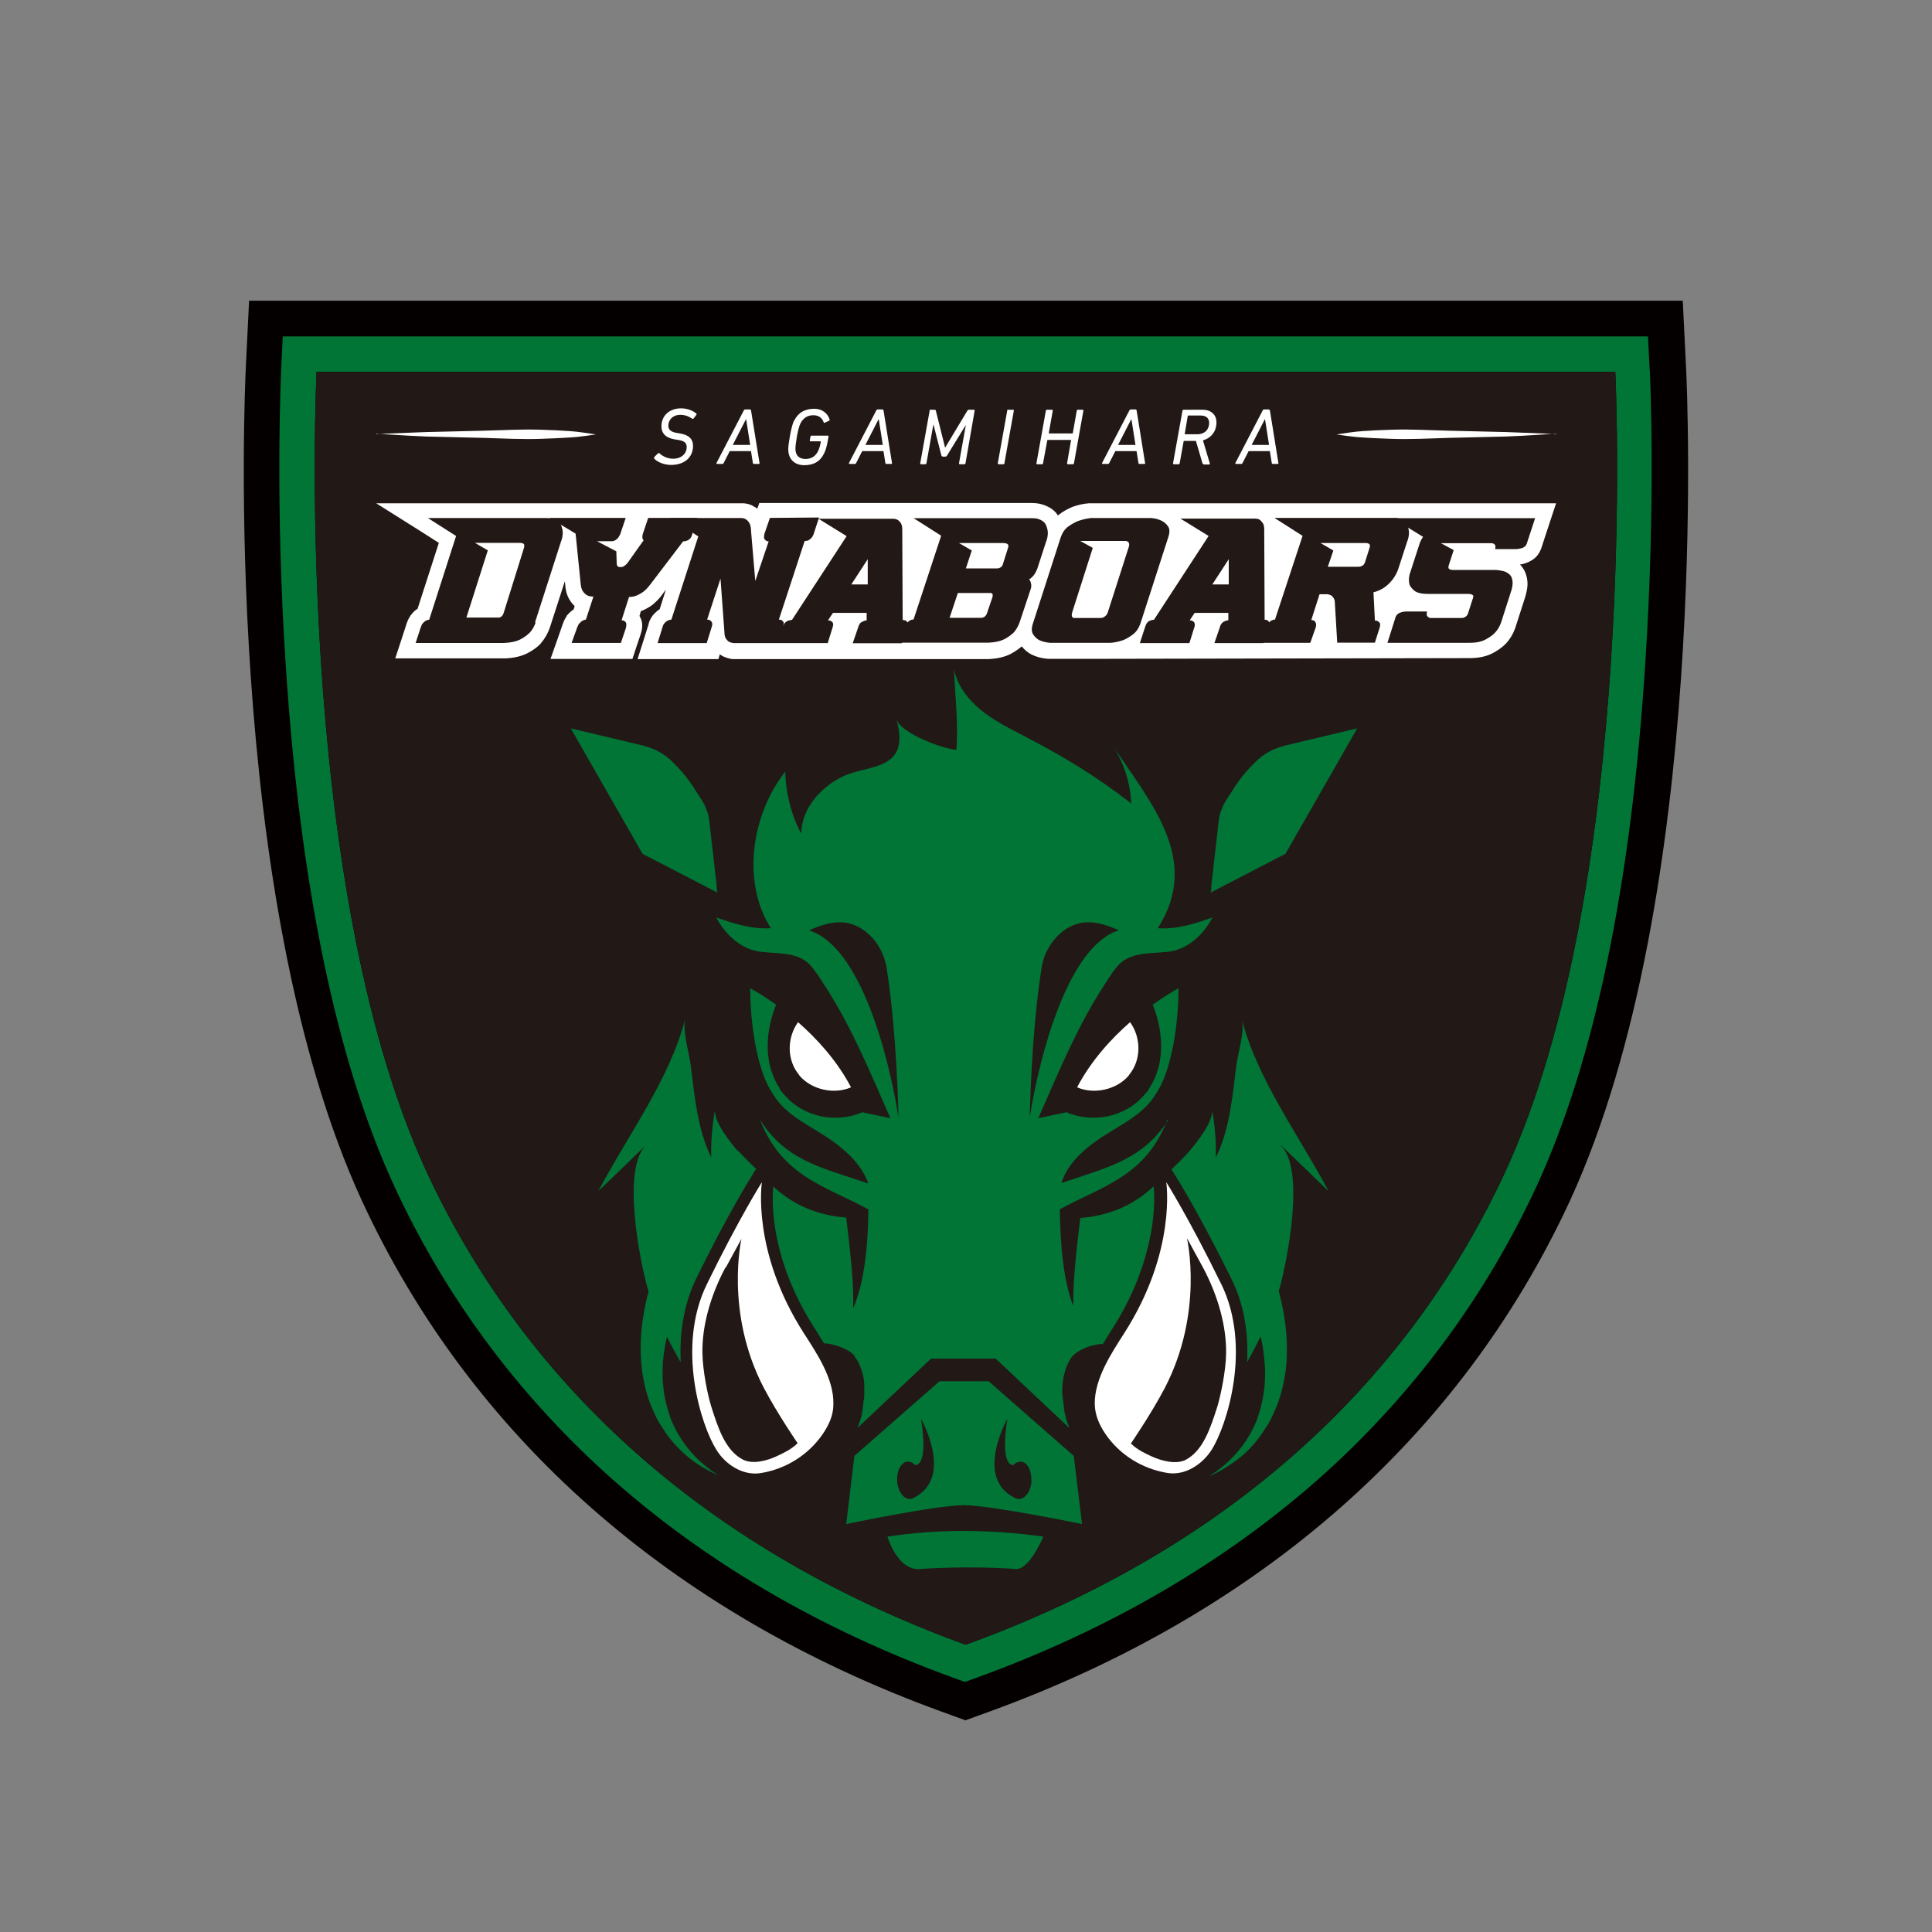
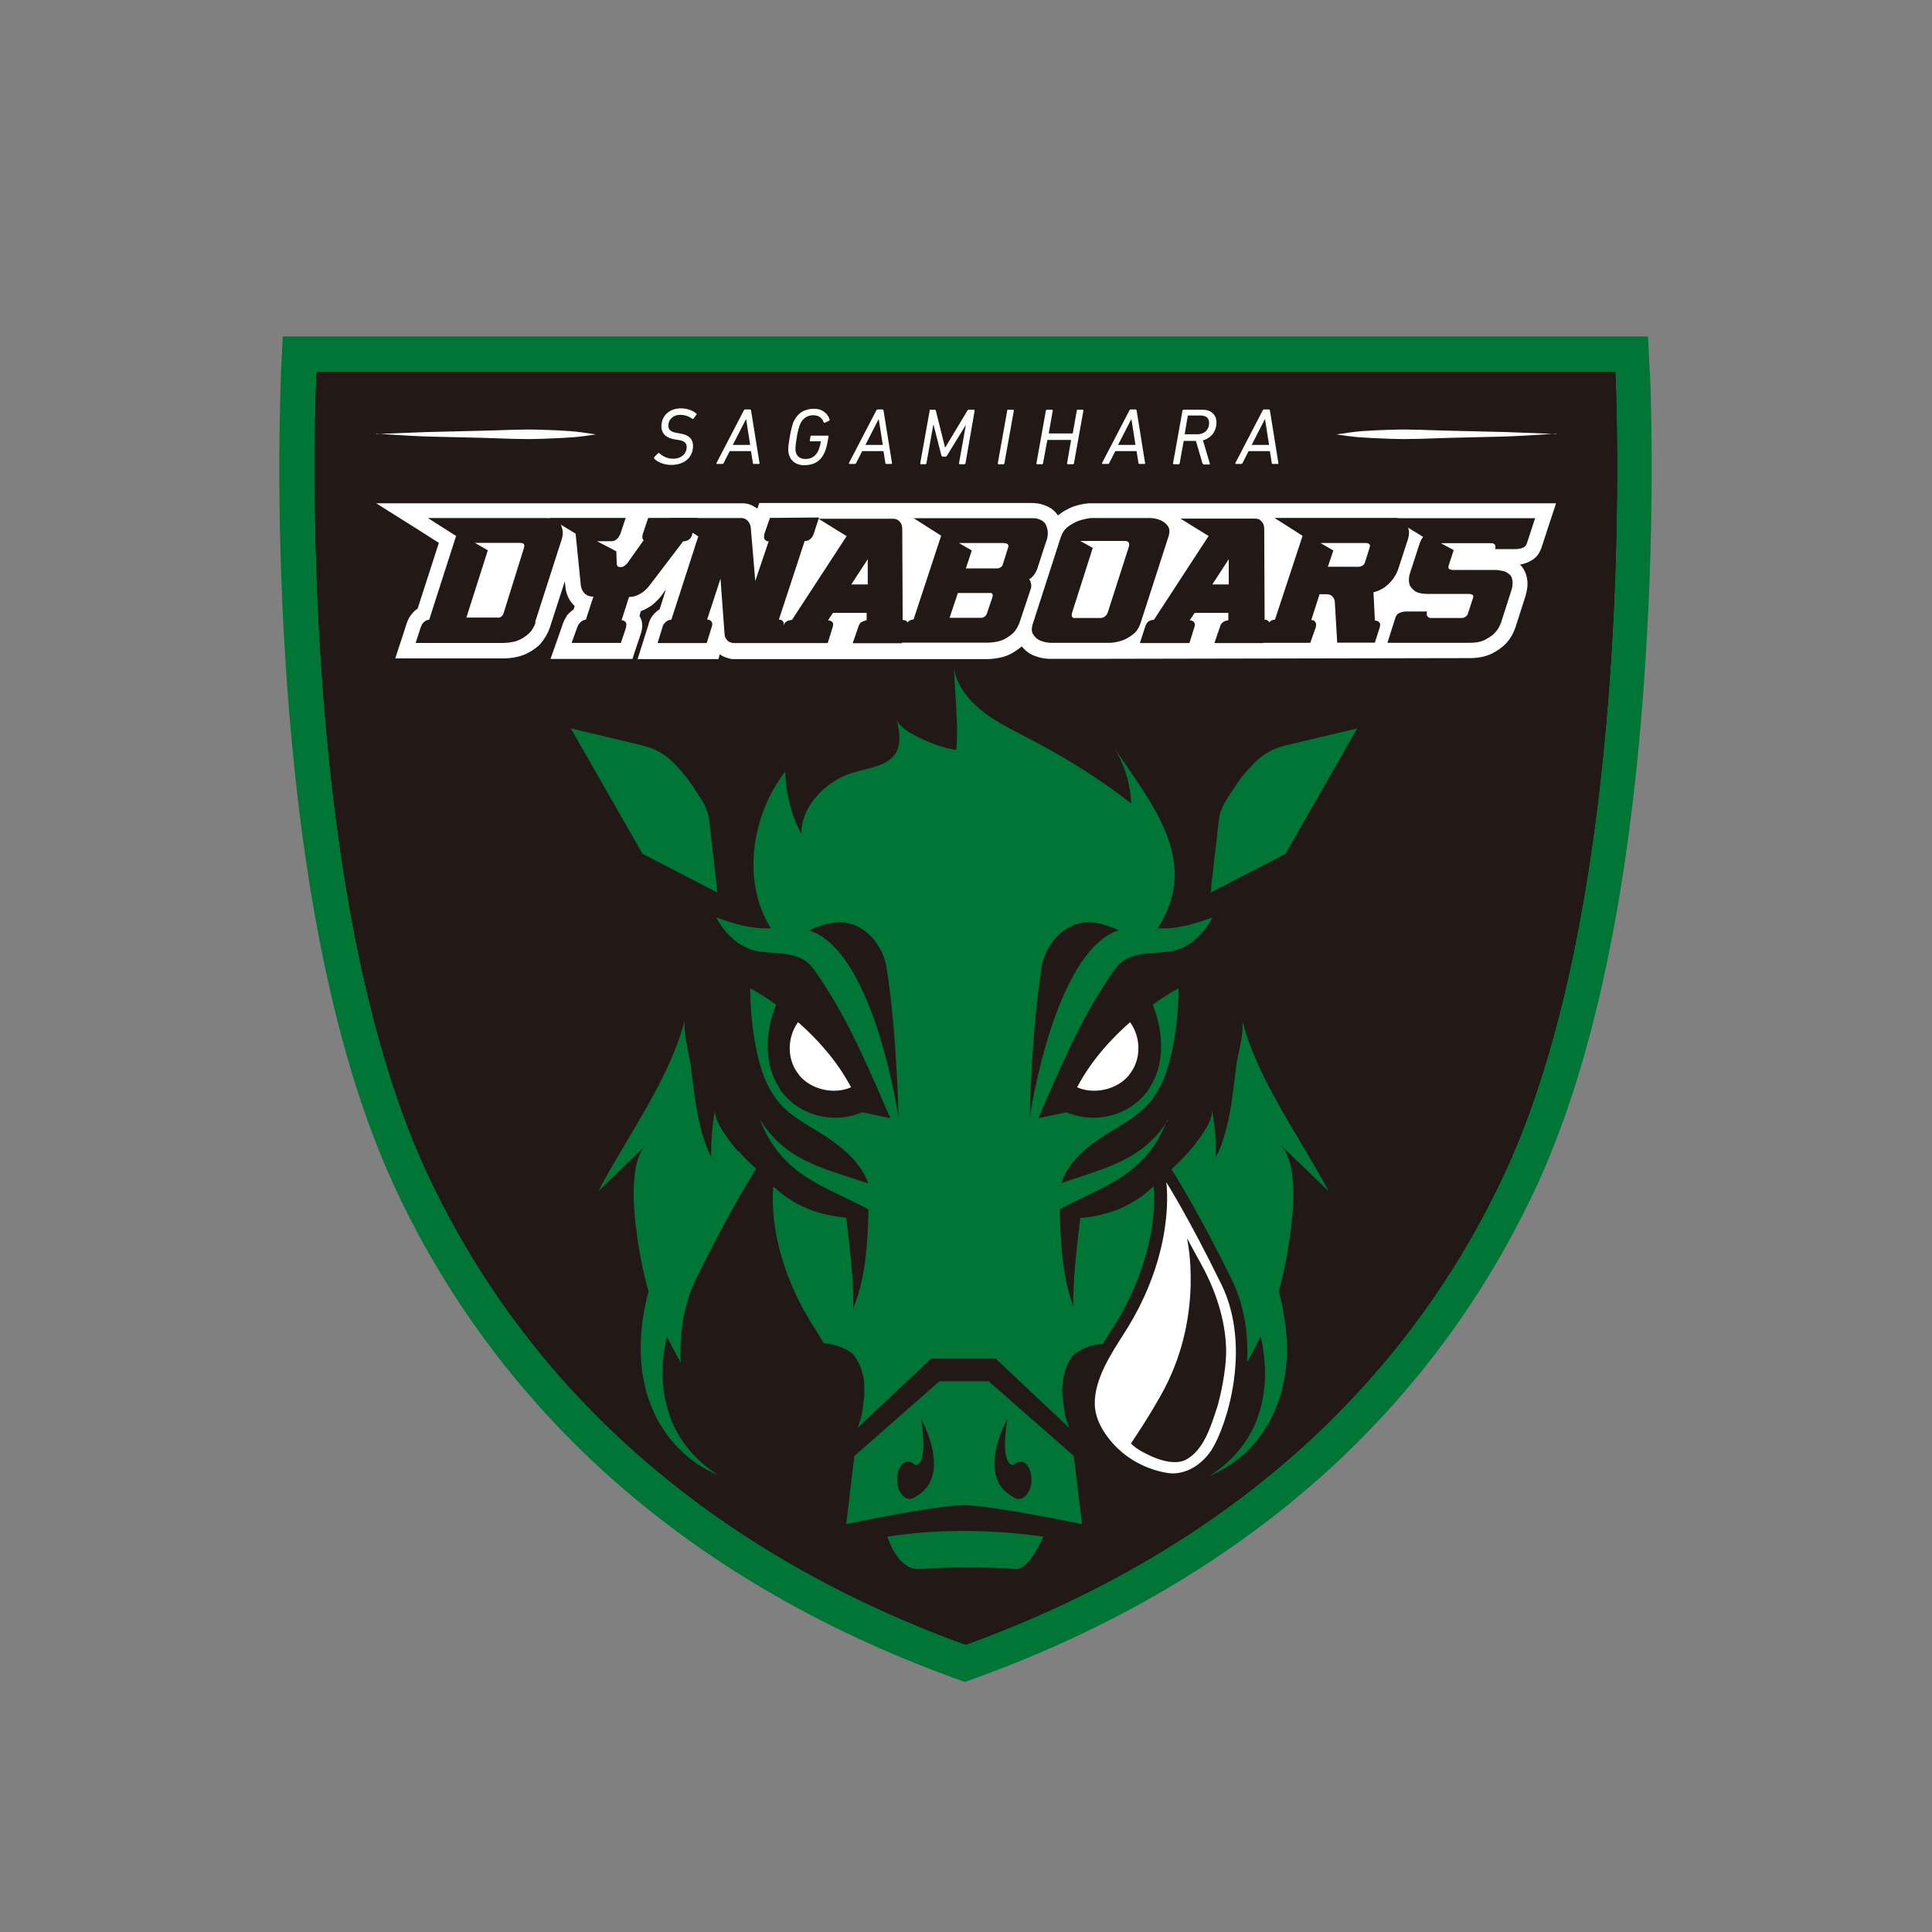
<svg xmlns="http://www.w3.org/2000/svg" id="_レイヤー_1" viewBox="0 0 140 140.01">
  <rect x="0" y="0" width="140" height="140.01" fill="#808080" stroke="none" />
  <defs>
    <style>
      .cls-1, .cls-2 {
        fill: #050000;
      }

      .cls-3 {
        fill: #007536;
      }

      .cls-2, .cls-4 {
        fill-rule: evenodd;
      }

      .cls-5 {
        fill: #fff;
      }

      .cls-6 {
        fill: none;
      }

      .cls-4, .cls-7 {
        fill: #221815;
      }

      .cls-8 {
        clip-path: url(#clippath);
      }
    </style>
    <clipPath id="clippath">
      <rect class="cls-6" x="-642.35" y="-319.9" width="841.89" height="595.28" />
    </clipPath>
  </defs>
  <g class="cls-8">
    <g>
-       <path class="cls-1" d="M122.18,26.68l-.24-4.89H18.05l-.24,4.89c-.07,1.56-1.75,38.28,8.42,60.34,7.9,17.09,22.41,29.88,41.97,37l1.76.64,1.76-.64c19.6-7.12,34.13-19.91,42.04-37,10.16-22.05,8.5-58.79,8.42-60.34" />
      <path class="cls-3" d="M119.54,26.8l-.12-2.42H20.49l-.12,2.42c0,.38-.45,9.47.33,21.32,1.04,16.02,3.68,28.74,7.86,37.81,3.66,7.93,8.83,14.93,15.31,20.81,6.95,6.29,15.41,11.27,25.19,14.83l.86.31.86-.31c9.8-3.56,18.28-8.55,25.25-14.83,6.5-5.88,11.65-12.87,15.33-20.81,4.18-9.07,6.83-21.79,7.86-37.81.78-11.84.35-20.94.33-21.32" />
      <path class="cls-2" d="M69.98,119.18c19.72-7.15,32.33-19.61,39.12-34.32,9.75-21.17,7.95-57.92,7.95-57.92H22.94s-1.8,36.77,7.95,57.92c6.81,14.71,19.42,27.16,39.07,34.32" />
      <path class="cls-4" d="M69.98,119.18c19.72-7.15,32.33-19.61,39.12-34.32,9.75-21.17,7.95-57.92,7.95-57.92H22.94s-1.8,36.77,7.95,57.92c6.81,14.71,19.42,27.16,39.07,34.32" />
-       <path class="cls-5" d="M55.21,85.67s-.78,4.98,3.04,10.94c.92,1.43,2.19,3.3,2.14,5.15,0,.81-.33,1.5-.76,2.14-1.05,1.54-2.7,2.56-4.53,2.85-1.26.19-2.51-.6-3.18-1.68-1.11-1.75-2.94-7.45-.69-12.03,2.33-4.77,3.97-7.36,3.97-7.36M52.56,91.86c-1.12,2.11-1.69,4.29-1.66,6.17.02,1.37.41,3.16.64,3.89.48,1.52,1.02,3.2,2.3,3.85.69.35,1.71.1,2.47-.26.4-.19,1-.45,1.49-.93,0,0-1.45-2.11-2.45-4.01-2.85-5.46-1.62-10.8-1.62-10.8l-1.14,2.09h-.02Z" />
      <path class="cls-5" d="M88.49,93.03c2.25,4.58.41,10.28-.69,12.03-.69,1.07-1.92,1.87-3.18,1.68-1.83-.29-3.49-1.31-4.53-2.85-.43-.64-.74-1.33-.76-2.14-.03-1.85,1.23-3.72,2.14-5.15,3.82-5.96,3.04-10.94,3.04-10.94,0,0,1.64,2.59,3.97,7.36M86.02,89.77s1.23,5.34-1.62,10.82c-1,1.9-2.45,4.01-2.45,4.01.48.48,1.09.74,1.49.93.76.35,1.78.6,2.47.26,1.28-.66,1.81-2.33,2.3-3.85.22-.73.62-2.52.64-3.89.02-1.88-.54-4.06-1.66-6.17l-1.14-2.09-.02-.02Z" />
      <path class="cls-5" d="M57.92,77.93c.88,1.04,2.52,1.4,3.75.86-1.05-1.99-2.52-3.56-3.84-4.72-.81,1.12-.83,2.76.09,3.84" />
      <path class="cls-5" d="M81.8,77.93c-.88,1.04-2.52,1.4-3.75.86,1.05-1.99,2.52-3.56,3.84-4.72.81,1.12.83,2.76-.09,3.84" />
      <path class="cls-3" d="M75.61,111.33s-1,2.45-2.02,2.37c-1.83-.17-5.29-.14-6.93,0-1.64.12-2.35-2.35-2.35-2.35,3.58-.55,7.34-.55,11.3,0" />
      <path class="cls-3" d="M69.86,109.07c-2.13.02-8.54,1.37-8.54,1.37l.59-4.94,6.17-5.41h3.56l6.17,5.41.6,4.94s-6.41-1.33-8.54-1.37M65.94,108.62c.1,0,.19-.03.28-.09,2.94-1.47.52-5.72.52-5.72.57,3.58-.43,3.35-.43,3.35-.16-.16-.35-.26-.54-.24-.07,0-.12.02-.17.03-.21.09-.36.28-.47.54-.09.24-.14.52-.12.83.05.74.47,1.33.95,1.3M74.73,107.32c.02-.31-.03-.59-.12-.83-.1-.26-.28-.47-.47-.54-.05-.02-.12-.03-.17-.03-.19,0-.38.07-.54.24,0,0-1,.22-.43-3.35,0,0-2.42,4.27.52,5.72.09.05.17.09.28.09.48.03.9-.55.95-1.3" />
      <path class="cls-3" d="M51.21,58.73c-.05-.14-.1-.29-.17-.43-.19-.36-.45-.71-.66-1.05-.43-.71-.98-1.38-1.57-1.97-.66-.66-1.37-1.05-2.25-1.26-.76-.19-1.52-.36-2.3-.55-.97-.22-1.94-.47-2.9-.69l5.2,9.09s5.43,2.82,5.44,2.82c-.07-.03-.07-.66-.09-.73-.07-.55-.14-1.12-.19-1.68-.07-.64-.16-1.26-.22-1.9-.07-.55-.09-1.11-.26-1.62" />
      <path class="cls-3" d="M88.5,58.73c.05-.14.1-.29.17-.43.19-.36.45-.71.66-1.05.43-.71.98-1.38,1.57-1.97.66-.66,1.37-1.05,2.25-1.26.76-.19,1.52-.36,2.3-.55.97-.22,1.94-.47,2.9-.69l-5.2,9.09s-5.43,2.82-5.44,2.82c.07-.03.07-.66.09-.73.07-.55.14-1.12.19-1.68.07-.64.16-1.26.22-1.9.07-.55.09-1.11.26-1.62" />
      <path class="cls-3" d="M53.51,83.46c-.52-.59-1.85-2.23-1.69-3.08-.21,1.14-.31,2.32-.28,3.49-1-2.04-1.21-4.46-1.49-6.69-.12-.9-.6-2.49-.4-3.35-1.11,4.37-4.2,8.5-6.29,12.48,1.16-1.11,2.3-2.21,3.46-3.34-1.78,1.71-.47,8.29.09,10.32.03.1.07.21.09.29-.14.48-.24.98-.33,1.47-.17.95-.26,1.9-.24,2.87,0,.48.05.97.1,1.43.07.47.16.95.28,1.4.12.47.28.92.47,1.35.09.22.19.43.29.64.05.1.12.21.17.31l.09.16.05.07.05.07c.48.81,1.11,1.52,1.81,2.13.69.6,1.49,1.07,2.32,1.43-.76-.48-1.45-1.07-2.02-1.73-.57-.67-1.04-1.42-1.37-2.21l-.03-.07-.03-.07-.05-.16c-.03-.1-.07-.21-.1-.31-.07-.21-.12-.41-.17-.6-.1-.41-.19-.83-.22-1.24-.05-.41-.07-.85-.05-1.26,0-.41.03-.85.1-1.26.05-.38.12-.76.21-1.14.31.64.66,1.26,1,1.87-.1-1.99.17-4.13,1.14-6.12,2.33-4.75,3.96-7.33,4.03-7.43l.29-.48c-.43-.41-.88-.83-1.26-1.28" />
      <path class="cls-3" d="M92.82,82.99c1.16,1.11,2.3,2.21,3.46,3.34-2.09-3.97-5.18-8.1-6.29-12.48.22.88-.28,2.45-.4,3.35-.28,2.23-.48,4.65-1.49,6.69.03-1.18-.05-2.33-.28-3.49.16.85-1.18,2.49-1.69,3.08-.38.43-.81.85-1.24,1.26l.31.5c.07.1,1.69,2.68,4.03,7.43.97,1.95,1.24,4.06,1.14,6.03.35-.6.67-1.23.98-1.85.1.4.17.79.22,1.21.05.41.09.83.1,1.26,0,.41,0,.85-.05,1.26-.05.41-.12.83-.22,1.24-.05.21-.1.41-.17.6-.03.1-.07.21-.1.31l-.05.16-.03.07-.03.07c-.33.79-.79,1.54-1.37,2.21s-1.26,1.24-2.02,1.73c.83-.36,1.61-.85,2.32-1.43.71-.6,1.31-1.31,1.8-2.13l.05-.07.05-.07.09-.16c.05-.1.12-.21.17-.31.1-.21.21-.43.29-.64.19-.43.35-.88.47-1.35s.22-.93.28-1.4c.07-.47.1-.95.1-1.43.02-.97-.07-1.92-.24-2.87-.09-.52-.21-1.04-.35-1.56.02-.07.05-.14.07-.21.55-2.02,1.87-8.61.09-10.32" />
      <path class="cls-3" d="M84.67,81.13c-1.8,2.83-4.27,3.42-7.19,4.41-.19.07-.38.12-.57.19.33-1,1.09-2.23,3.46-3.66,1.18-.73,2.38-1.37,3.2-2.51.21-.31.4-.62.57-.95,0-.03,0-.05.03-.07.36-.71,1.21-3.11,1.23-6.93-.5.28-1.14.67-1.87,1.19.78,1.95.93,4.29-.26,6.07.03.05-.29.4-.41.54-1.38,1.56-3.7,1.99-5.58,1.19h-.02l-2.02.43c1.4-3.18,2.73-6.43,4.6-9.37.35-.54.67-1.09,1.07-1.57.9-1.12,2.3-.97,3.72-1.12s2.59-1.24,3.23-2.49c-1.26.45-2.57.88-3.96.78,3.21-5.01-.62-9.19-3.3-13.29.83,1.26,1.31,2.75,1.37,4.25-2.52-1.97-5.01-3.47-7.9-4.96-1.05-.55-2.13-1.09-3.04-1.85s-1.68-1.76-1.9-2.94c.07,1.92.33,3.94.17,5.86-.88-.03-4.06-1.19-4.35-2.23h0c1.09,3.8-2.02,3.28-3.87,4.16-1.62.78-3.01,2.35-3.02,4.15-.73-1.38-1.12-2.94-1.16-4.49-2.44,3.09-3.18,7.98-1.04,11.34h0c-1.38.09-2.68-.33-3.96-.78.66,1.26,1.83,2.33,3.23,2.49,1.42.16,2.82,0,3.72,1.12.4.5.73,1.04,1.07,1.57,1.87,2.94,3.2,6.19,4.6,9.37l-2.02-.43h-.02c-1.88.81-4.2.36-5.58-1.19-.12-.14-.43-.47-.4-.54-1.19-1.8-1.04-4.11-.26-6.07-.73-.52-1.38-.92-1.88-1.19.03,3.8.86,6.22,1.23,6.93.02,0,.03.03.03.07.17.33.36.64.57.95.81,1.14,2.02,1.78,3.2,2.51,2.37,1.45,3.16,2.68,3.53,3.68h0c-.21-.05-.43-.14-.66-.21-2.94-.98-5.41-1.57-7.19-4.41,1.59,4.15,4.82,4.84,7.86,6.51-.03,2.59-.29,5.32-1.11,7.17.07-1.57-.17-3.89-.5-6.58-2.04-.16-3.82-.88-5.29-2.26-.03.38-.1,1.43.12,2.9.22,1.56.83,3.87,2.32,6.46.16.28.33.55.5.83l.16.24c.05.09.12.19.17.28.14.22.28.45.41.67h.07c.19,0,.38.03.59.09s.41.12.6.19c.19.09.38.17.55.28.09.05.16.1.22.16.07.05.12.1.16.16.02.02.03.03.03.05h0l.02.05s.03.05.05.07c0,.02.03.03.05.07.12.17.21.36.29.57.17.4.28.86.29,1.35v.74c0,.12-.03.26-.05.38-.02.14-.03.28-.05.41s-.03.26-.05.4c-.02.14-.05.26-.09.4-.03.12-.07.26-.12.38-.03.14-.09.26-.14.38l5.34-5.03h4.68l5.34,5.03c-.05-.12-.1-.26-.14-.38s-.09-.26-.12-.38-.05-.26-.09-.4c-.02-.14-.03-.26-.05-.4-.02-.14-.03-.28-.05-.41-.02-.12-.03-.26-.05-.38-.02-.26-.03-.5,0-.74.03-.48.14-.93.29-1.35.09-.21.19-.4.29-.57,0-.02.03-.05.05-.07,0-.02.03-.05.05-.07v-.03h.03v.02h0s0-.03.03-.05c.03-.05.1-.1.16-.16.07-.05.14-.1.22-.16.17-.1.36-.21.55-.28.19-.09.4-.16.6-.19.21-.05.4-.09.59-.09h.07c.14-.22.28-.45.41-.67.07-.09.12-.19.17-.28l.16-.24c.17-.28.35-.55.5-.83,1.49-2.59,2.07-4.91,2.32-6.46.22-1.54.16-2.61.12-2.95-1.47,1.4-3.27,2.14-5.32,2.3-.31,2.59-.55,4.82-.5,6.39-.73-1.85-.95-4.51-.98-7.02,3.01-1.66,6.2-2.35,7.79-6.48M58.64,67.41c.54-.24,1.05-.43,1.59-.52.64-.12,1.28-.07,1.94.26.98.5,1.87,1.59,2.09,3.06.74,4.75.85,10.78.85,10.78-.71-4.54-2.78-12.42-6.46-13.56M75.46,70.21c.22-1.47,1.11-2.56,2.09-3.06.66-.33,1.3-.38,1.94-.26.54.09,1.05.29,1.59.52-3.68,1.14-5.75,9.04-6.46,13.56,0,0,.1-6.03.85-10.78" />
      <path class="cls-5" d="M81.07,47.69h14.64M106.48,47.69c.62,0,1.14-.1,1.59-.31.43-.21.79-.47,1.05-.74.31-.33.54-.73.69-1.16h0l.76-2.37h0v-.03c.07-.26.12-.52.12-.78s-.05-.5-.14-.76c-.07-.19-.19-.41-.41-.64.12,0,.22-.03.35-.07.21-.07.41-.16.6-.29.28-.19.47-.47.59-.79l.6-1.83.48-1.45h-33.85c-.41.03-.81.12-1.19.26h0c-.33.14-.66.31-.97.55-.03.02-.05.05-.09.07-.09-.14-.19-.26-.31-.36h0c-.17-.16-.4-.28-.66-.38s-.55-.16-.92-.16h-19.75l-.14.41s-.09-.07-.14-.1h-.03l-.03-.03c-.24-.16-.5-.24-.79-.26h-26.63l3.21,2.02,1.33.85-1.54,4.77c-.14.09-.26.19-.38.33-.17.19-.31.43-.41.73h0l-.36,1.11-.47,1.43h7.97c.66-.03,1.19-.16,1.62-.38.4-.21.73-.45.97-.71h0v-.02c.29-.33.5-.71.64-1.11l1.09-3.37.03.28c.03.47.16.83.35,1.12.1.16.21.28.33.4l-.07.24s-.07.05-.1.07c-.16.12-.28.24-.38.36h-.02v.05c-.12.17-.21.36-.28.55l-.38,1.09-.52,1.47h5.94l.24-.74.36-1.07c.12-.36.14-.69.05-1-.03-.1-.09-.21-.14-.31l.1-.35c.12-.03.22-.09.33-.14.28-.14.54-.31.74-.52.21-.19.4-.41.57-.67l.17-.22-.45,1.42c-.12.07-.24.17-.36.29-.19.19-.33.41-.43.71h0v.05l-.36,1.14-.45,1.42h5.86l.1-.35s.12.09.17.12h.02l.02.02c.21.1.45.17.67.21h18.59c.66-.03,1.19-.16,1.62-.38.29-.16.57-.35.79-.54.19.24.43.45.71.59h0c.35.17.74.28,1.18.31h4.46M95.88,47.69h4.68" />
      <path class="cls-7" d="M38.81,45.12c-.09.26-.22.5-.41.71-.17.17-.4.35-.69.5s-.67.24-1.18.26h-6.41l.36-1.11c.05-.14.1-.26.17-.33s.14-.14.21-.17c.09-.05.17-.07.24-.07l1.95-6.07-2.04-1.3h8.47c.28,0,.48,0,.64.07s.26.12.35.19c.1.09.17.19.21.31.05.14.09.29.1.48,0,.19-.03.41-.14.69l-1.87,5.82h.03ZM33.78,44.75h2.42c.14-.05.22-.14.28-.28l1.49-4.77c.05-.17.03-.28-.09-.33-.05-.02-.12-.03-.19-.03h-3.27l.93.54-1.56,4.89-.02-.02Z" />
      <path class="cls-7" d="M41.42,46.59l.4-1.11s.07-.17.12-.26l.19-.19c.09-.07.19-.1.33-.14l.54-1.66c-.17,0-.31-.02-.45-.09-.12-.07-.22-.16-.31-.29s-.16-.35-.17-.62l-.36-3.56-1.88-1.14h5.51l-.4,1.19c-.05.09-.09.17-.14.24s-.12.12-.19.17c-.07.05-.17.09-.31.09h-1.04l1.4.73.03.9s0,.09.03.12c.03.09.1.12.17.12h.14s.07,0,.12-.03c.03-.02.09-.05.14-.09.05-.03.1-.09.17-.16l1.18-1.66s-.07-.07-.07-.1c-.03-.07-.03-.17,0-.33l.4-1.19h3.56l-.36,1.14c-.02.1-.05.19-.1.28-.05.07-.12.14-.21.19-.09.05-.21.09-.36.09l-2.3,3.02c-.14.19-.28.36-.43.5-.14.14-.31.24-.52.35-.19.1-.41.16-.67.16l-.54,1.69c.09,0,.17.02.22.07.07.03.1.09.12.17s0,.19-.03.33l-.36,1.07h-3.59.03Z" />
      <path class="cls-7" d="M56.8,45.13s-.07-.12-.12-.16c-.05-.05-.14-.07-.24-.07l1.87-5.7c.14,0,.24-.02.31-.07s.14-.1.19-.16.1-.14.14-.24l.4-1.23-3.56.03-.4,1.16c-.03.14-.03.22-.02.31.02.07.07.12.12.16.05.05.12.07.21.07l-.97,2.87-.31-3.66c0-.24-.05-.41-.12-.54-.07-.12-.16-.21-.24-.26-.1-.07-.21-.1-.33-.1h-5.17l2.04,1.33-1.95,6.03s-.17.02-.26.07c-.07.03-.14.09-.21.16s-.14.17-.17.31l-.36,1.16h3.56l.36-1.16c.05-.14.05-.22.03-.31-.02-.07-.07-.12-.12-.16-.05-.05-.14-.07-.24-.07l.97-2.97.29,3.96c0,.17.05.31.12.41.07.1.14.17.22.21.1.05.19.07.31.09h6.83l.36-1.16s.05-.16.03-.22c0-.07-.03-.12-.09-.17-.05-.05-.14-.09-.28-.1l.36-.54h2.44v.54c-.14.02-.26.07-.35.12-.09.05-.14.1-.17.17-.05.07-.07.14-.09.21l-.4,1.16h3.56l.4-1.23s.05-.16.03-.21c0-.05-.05-.12-.09-.16-.05-.05-.14-.07-.28-.09l-.03-6.57c0-.14-.02-.26-.07-.38-.05-.1-.12-.19-.21-.26-.09-.07-.22-.12-.4-.12h-5.39l2.04,1.26-3.96,6.07s-.17.02-.26.05c-.07.02-.14.07-.21.12-.07.07-.14.16-.17.29M62.88,42.35h-1.19l1.19-1.83v1.83Z" />
      <path class="cls-7" d="M66.16,37.55h8.47c.28,0,.48,0,.64.07.16.05.26.12.35.19.1.09.16.19.21.31.05.14.09.29.1.48,0,.19-.03.43-.14.69l-.64,1.97c-.05.1-.1.19-.14.28-.05.07-.1.16-.17.22-.07.09-.16.16-.26.21.03.05.07.12.1.19.02.07.03.14.05.22,0,.09,0,.21-.05.33l-.79,2.37c-.09.26-.22.5-.41.73-.17.17-.4.35-.69.5s-.67.24-1.16.26h-6.43l.36-1.11c.05-.14.1-.26.17-.33s.14-.14.21-.17c.09-.05.17-.07.26-.07l2-6.07-2.04-1.3v.02ZM71.6,42.97h-2.19l-.6,1.8h2.23s.14,0,.19-.02c.14-.05.22-.14.28-.28l.4-1.18c.03-.1.03-.19.02-.22s-.05-.07-.1-.1h-.19M72.76,39.35h-3.27l.93.54-.43,1.3h2.19s.16,0,.21-.02.12-.05.17-.1c.05-.03.09-.1.12-.21l.36-1.14c.07-.17.03-.28-.09-.33-.05-.02-.12-.03-.19-.03" />
      <path class="cls-7" d="M76.86,38.95c.12-.35.29-.6.54-.79.24-.17.48-.31.73-.41.29-.1.59-.17.9-.21h4.39c.29.02.55.09.78.21.17.09.33.22.45.41.12.17.12.45,0,.79l-2,6.2c-.12.35-.29.62-.54.81-.24.19-.48.33-.73.43-.29.1-.59.17-.9.19h-4.39c-.29-.02-.55-.09-.78-.19-.17-.09-.33-.24-.45-.43s-.12-.47,0-.81l2-6.2ZM79.19,39.69l-1.5,4.7c-.05.19-.03.31.05.36.05.03.1.05.16.03h1.9s.12-.02.17-.05c.05-.02.1-.07.16-.12s.1-.12.14-.22l1.54-4.8c.02-.1.02-.17,0-.22,0-.05-.05-.09-.09-.12-.05-.03-.1-.05-.14-.05h-3.3l.9.5h.02Z" />
      <path class="cls-7" d="M89.01,44.41h-2.44l-.36.54c.14,0,.22.05.28.1s.07.1.09.17c0,.07,0,.16-.03.22l-.36,1.16h-3.59l.4-1.23c.05-.14.1-.22.17-.29.07-.07.14-.1.21-.12.09-.03.17-.05.24-.05l3.96-6.07-2.04-1.26h5.39c.17,0,.31.03.4.12.09.09.16.17.21.26.05.12.07.24.07.38l.03,6.57c.14,0,.22.03.26.09.05.05.09.1.09.16s0,.14-.03.21l-.4,1.23h-3.56l.4-1.16s.03-.14.09-.21c.03-.05.09-.12.17-.17.09-.05.19-.09.35-.12v-.54l.03.02ZM89.04,42.35v-1.83l-1.19,1.83h1.19Z" />
      <path class="cls-7" d="M99.53,42.97l.1,2c.12,0,.22.03.28.09s.09.1.1.16c0,.05,0,.14-.02.21l-.36,1.14h-2.73l-.17-2.87c0-.16-.03-.28-.09-.36s-.12-.16-.17-.19c-.09-.05-.17-.07-.28-.09h-.57l-.6,1.87c.14,0,.22.05.26.1.03.05.07.1.09.17,0,.07,0,.16-.02.24l-.4,1.14h-3.56l.36-1.11c.05-.14.1-.26.17-.33.07-.07.14-.14.21-.17.09-.05.17-.07.26-.07l2-6.07-2.04-1.3h8.47c.28,0,.48,0,.64.07.16.05.26.12.35.19.09.09.16.19.19.31.05.14.09.29.1.48,0,.19-.03.43-.14.69l-.64,1.97c-.09.26-.21.48-.36.69-.14.19-.31.38-.55.57s-.54.33-.9.43M98.96,39.35h-3.27l.93.54-.4,1.18h2.19s.16,0,.21-.03c.05-.02.12-.05.17-.1.05-.03.09-.1.12-.19l.33-1.04c.07-.17.03-.28-.09-.33-.05-.02-.12-.03-.19-.03" />
      <path class="cls-7" d="M100.98,37.55h10.26l-.6,1.83c-.03.1-.09.19-.17.24-.09.07-.17.1-.28.12-.1.03-.22.05-.35.05h-1.5c.03-.1.03-.19.02-.26-.03-.05-.07-.1-.1-.12-.05-.03-.12-.05-.19-.05h-3.66l.93.5-.36,1.11s-.03.12-.02.16c0,.05.03.09.09.12.03.03.12.05.22.05h2.83c.22,0,.41,0,.55.03.14.02.26.05.35.07.09.03.17.07.21.1.17.1.28.21.33.35s.07.28.07.4c0,.14-.02.29-.07.47l-.76,2.37c-.1.29-.24.54-.45.76-.17.19-.43.36-.74.52s-.73.22-1.23.21h-5.82l.57-1.8c.03-.12.09-.21.17-.28s.17-.1.28-.14c.1-.03.22-.05.35-.05h1.5c-.03.1-.03.19-.02.26.02.07.05.1.1.14.05.05.12.07.19.07h2.19c.1,0,.19,0,.26-.05.07-.03.12-.07.16-.12.05-.05.07-.1.09-.17l.36-1.11s.03-.09.02-.14c0-.03-.03-.07-.09-.1s-.12-.05-.22-.05h-2.94c-.47,0-.79-.07-1-.22-.19-.16-.33-.31-.38-.5-.05-.21-.05-.45.02-.71l.71-2.19s.05-.16.09-.22c.02-.05.05-.12.09-.17.03-.05.05-.1.09-.12l-2.16-1.33h.03Z" />
      <path class="cls-5" d="M27.26,31.45c1.4-.05,2.19-.09,3.59-.14l4.18-.1c1.4-.03,2.78-.12,4.18-.07.69.02,1.4.05,2.09.1.69.05,1.18.14,1.88.24,0,0-1.18.19-1.88.22-.69.05-1.4.07-2.09.1-1.4.05-2.78-.03-4.18-.07l-4.18-.1c-1.4-.05-3.59-.21-3.59-.21" />
      <path class="cls-5" d="M112.77,31.45c-1.4-.05-2.19-.09-3.59-.14l-4.18-.1c-1.4-.03-2.78-.12-4.18-.07-.69.02-1.4.05-2.09.1-.69.05-1.18.14-1.88.24,0,0,1.18.19,1.88.22.69.05,1.4.07,2.09.1,1.4.05,2.78-.03,4.18-.07l4.18-.1c1.4-.05,3.59-.21,3.59-.21" />
      <path class="cls-5" d="M47.41,33.21s-.02-.05,0-.09l.28-.28s.07-.03.09,0c.22.21.57.4,1,.4.59,0,.98-.36.98-.85,0-.29-.16-.45-.67-.52l-.19-.03c-.62-.1-.97-.41-.97-.95,0-.78.59-1.3,1.42-1.3.45,0,.86.16,1.11.38.03.02.03.05,0,.09l-.21.28s-.05.03-.09,0c-.28-.19-.55-.28-.88-.28-.5,0-.85.35-.85.78,0,.29.17.47.67.54l.17.03c.64.1.95.4.95.9,0,.85-.64,1.38-1.59,1.38-.52,0-1.04-.22-1.26-.5" />
      <path class="cls-5" d="M51.91,33.57l2-3.85s.03-.05.09-.05h.35s.05.02.07.05l.62,3.85s0,.05-.05.05h-.36s-.05,0-.07-.05l-.14-.88h-1.54l-.45.88s-.03.05-.07.05h-.41s-.05-.02-.03-.05M54.36,32.24l-.29-1.85h-.02l-.95,1.85h1.26Z" />
      <path class="cls-5" d="M57.54,30.5c.29-.6.78-.88,1.47-.88.55,0,.98.33,1.11.79,0,.03,0,.07-.03.07l-.33.16s-.05,0-.07-.03c-.12-.35-.38-.52-.76-.52-.43,0-.74.22-.93.6s-.36,1.49-.36,1.83c0,.47.26.74.73.74.41,0,.73-.19.92-.59.07-.16.14-.36.19-.66,0-.02,0-.03-.03-.03h-.74s-.05-.02-.03-.05l.05-.31s.03-.05.07-.05h1.21s.05.02.03.05l-.05.29c-.05.33-.16.73-.26.92-.29.62-.78.88-1.45.88s-1.16-.41-1.16-1.16c0-.38.21-1.62.41-2.06" />
      <path class="cls-5" d="M61.51,33.57l2-3.85s.03-.05.09-.05h.35s.05.02.07.05l.62,3.85s0,.05-.05.05h-.36s-.05,0-.07-.05l-.14-.88h-1.54l-.45.88s-.03.05-.07.05h-.41s-.05-.02-.03-.05M63.97,32.24l-.29-1.85h-.02l-.95,1.85h1.26Z" />
      <path class="cls-5" d="M67.34,29.74s.03-.05.07-.05h.33s.07.02.07.05l.67,2.68h.02l1.61-2.68s.05-.05.09-.05h.38s.05.02.05.05l-.67,3.85s-.03.05-.07.05h-.35s-.05-.02-.05-.05l.5-2.8h0l-1.37,2.23s-.05.07-.1.07h-.21s-.07-.02-.09-.07l-.57-2.23h-.02l-.5,2.8s-.03.05-.07.05h-.33s-.05-.02-.05-.05l.69-3.85h-.03Z" />
      <path class="cls-5" d="M72.97,29.74s.03-.05.07-.05h.38s.05.02.05.05l-.69,3.85s-.02.05-.05.05h-.38s-.05-.02-.05-.05l.69-3.85h-.02Z" />
      <path class="cls-5" d="M75.79,29.74s.03-.05.07-.05h.38s.05.02.05.05l-.29,1.64s0,.03.03.03h1.68s.03,0,.03-.03l.29-1.64s.02-.05.05-.05h.38s.05.02.05.05l-.69,3.85s-.03.05-.07.05h-.38s-.05-.02-.05-.05l.29-1.68s0-.03-.03-.03h-1.66s-.03,0-.03.03l-.31,1.68s-.02.05-.05.05h-.38s-.05-.02-.05-.05l.69-3.85Z" />
      <path class="cls-5" d="M79.85,33.57l2-3.85s.03-.05.09-.05h.35s.05.02.07.05l.62,3.85s0,.05-.05.05h-.36s-.05,0-.07-.05l-.14-.88h-1.54l-.45.88s-.03.05-.07.05h-.41s-.05-.02-.03-.05M82.28,32.24l-.29-1.85h-.02l-.95,1.85s1.26,0,1.26,0Z" />
      <path class="cls-5" d="M87.21,33.64s-.05-.02-.07-.05l-.48-1.64h-.86s-.03,0-.03.03l-.29,1.61s-.03.05-.05.05h-.38s-.05-.02-.05-.05l.69-3.85s.03-.05.07-.05h1.37c.62,0,1.02.35,1.02.92,0,.66-.4,1.14-.98,1.3l.5,1.68s0,.07-.03.07h-.4ZM87.62,30.65c0-.35-.22-.54-.62-.54h-.9s-.03,0-.03.03l-.22,1.3s0,.03.03.03h.88c.52,0,.86-.33.86-.83" />
      <path class="cls-5" d="M89.51,33.57l2-3.85s.03-.05.09-.05h.35s.05.02.07.05l.62,3.85s0,.05-.05.05h-.36s-.05,0-.07-.05l-.14-.88h-1.54l-.45.88s-.03.05-.07.05h-.41s-.05-.02-.03-.05M91.96,32.24l-.29-1.85h-.02l-.95,1.85s1.26,0,1.26,0Z" />
    </g>
  </g>
</svg>